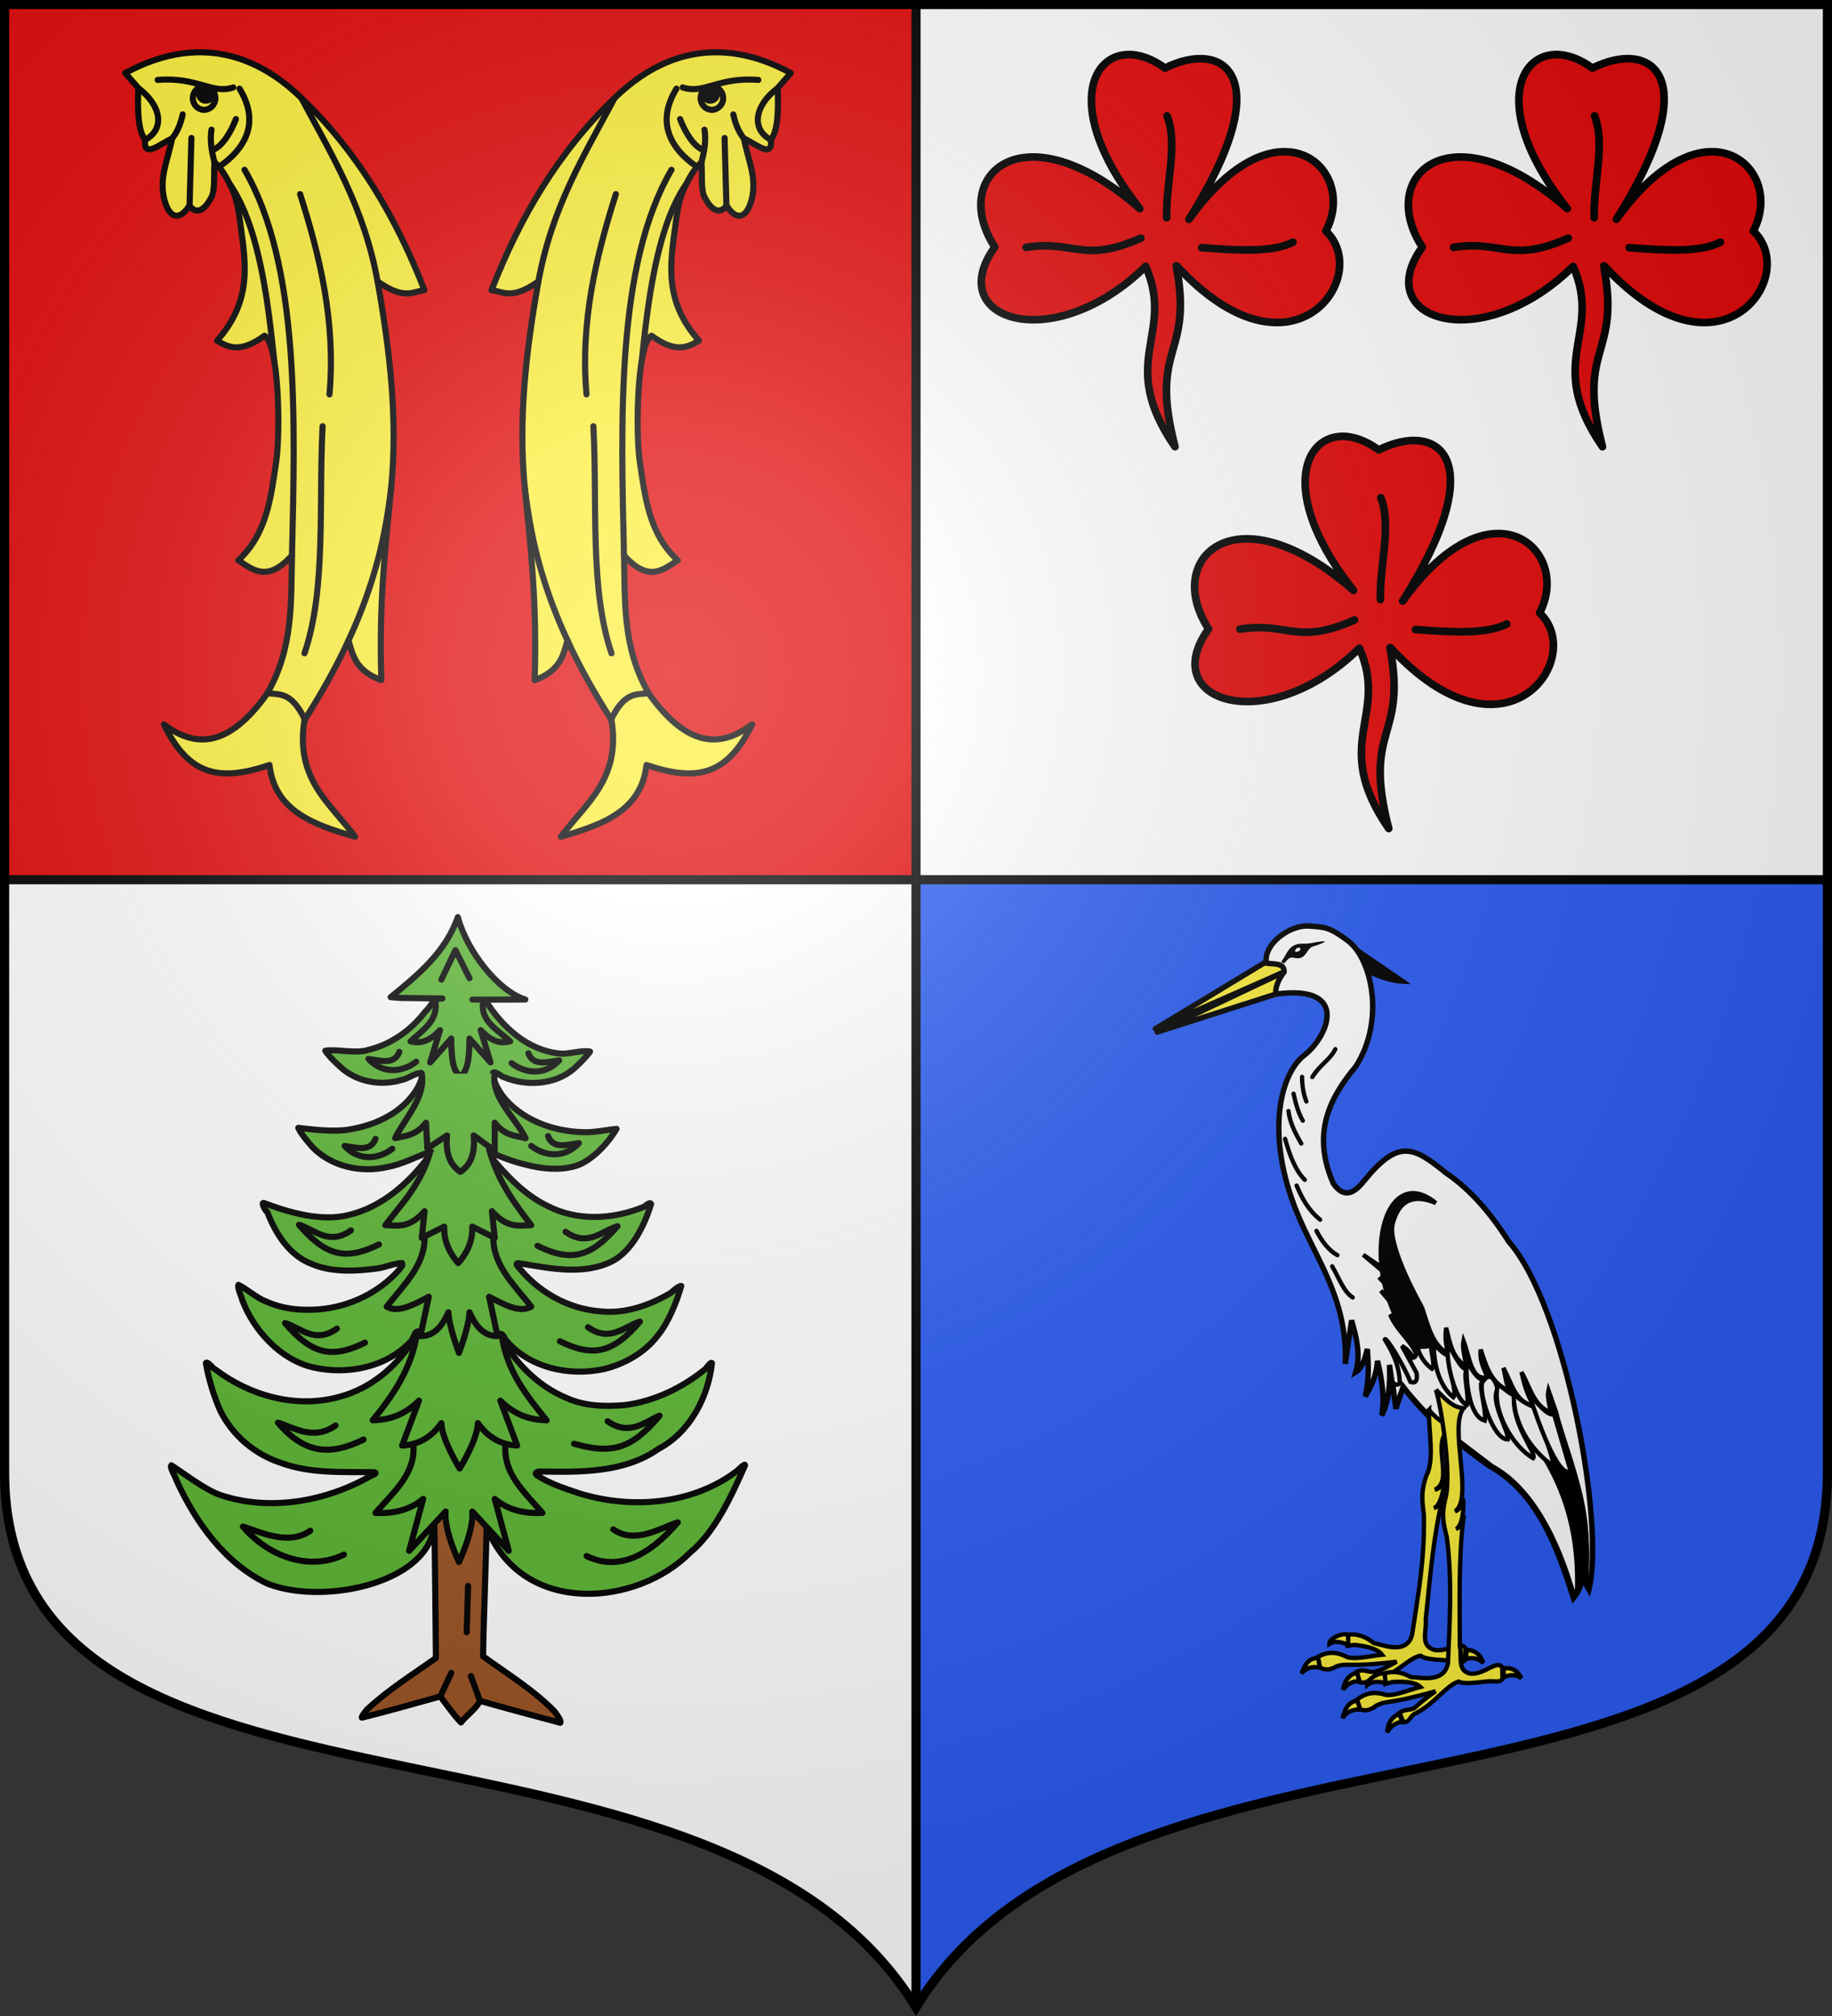
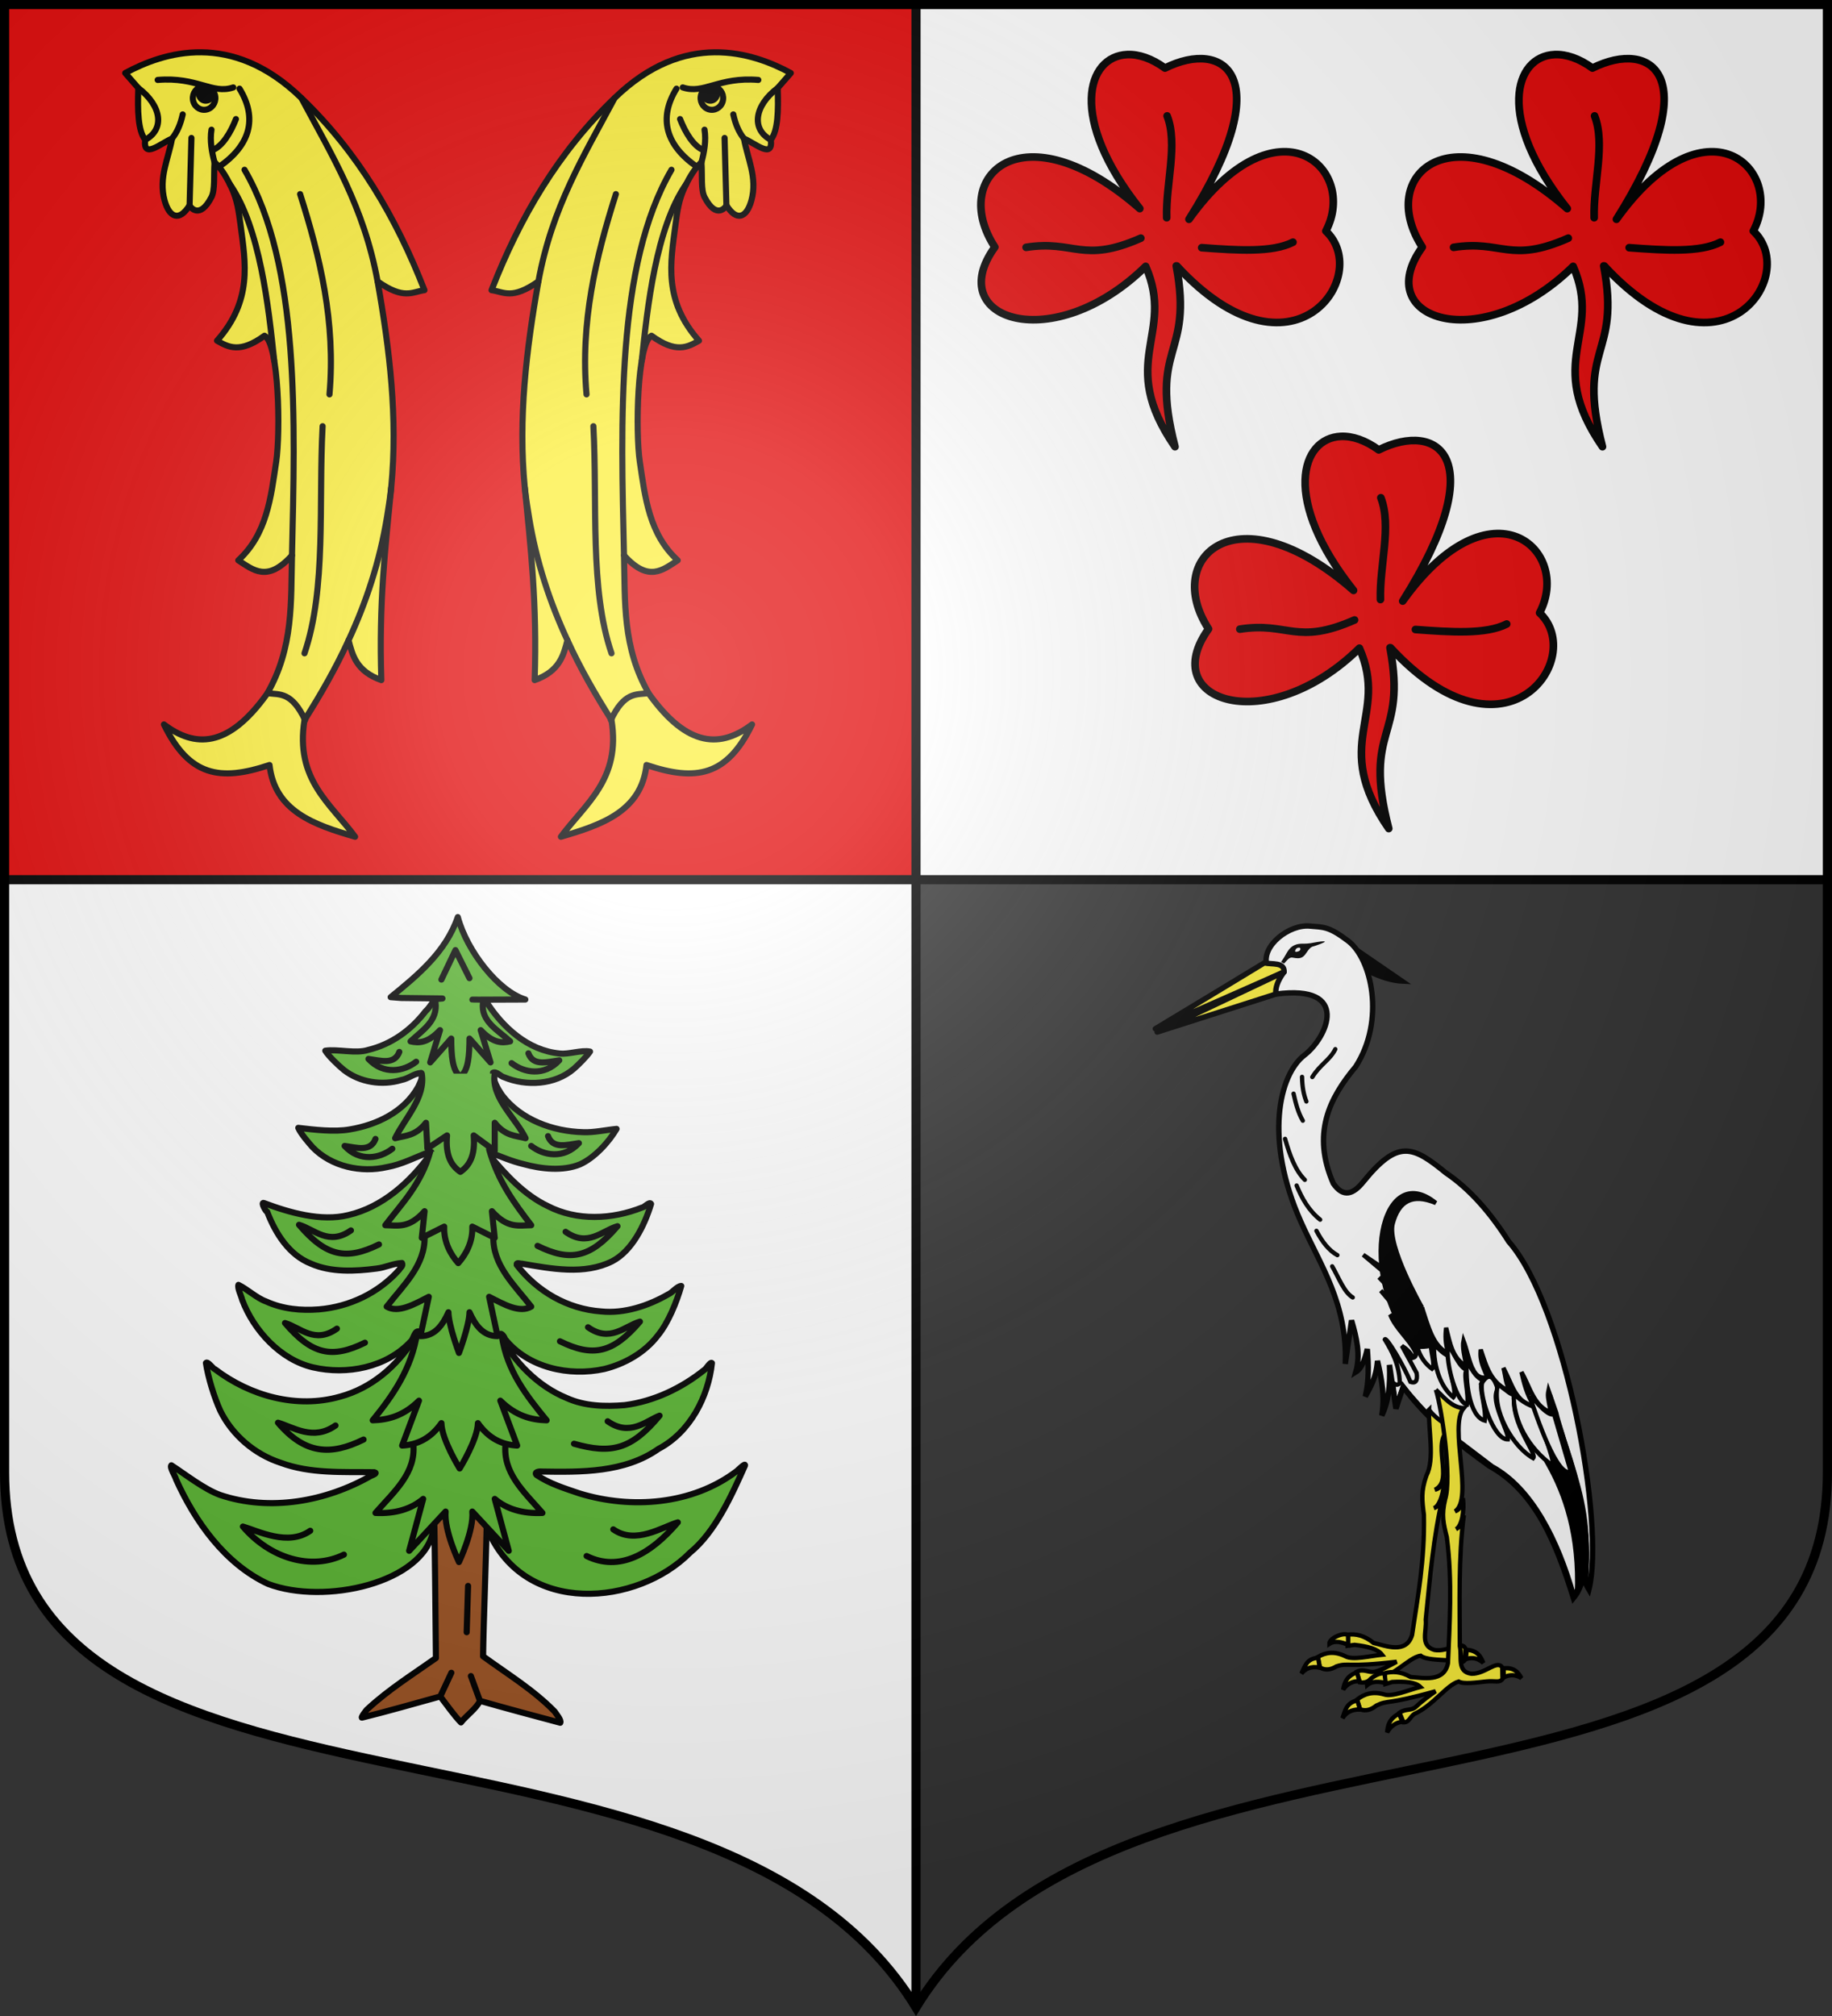
<svg xmlns="http://www.w3.org/2000/svg" xmlns:xlink="http://www.w3.org/1999/xlink" height="660" width="600">
  <rect width="100%" height="100%" fill="#333333" stroke="none" />
  <defs>
    <path id="a" d="m-298.5-298.5v481.5c0 129.055 231.64 65.948 298.5 175.5 66.86-109.552 298.5-46.445 298.5-175.5v-481.5z" />
    <radialGradient id="b" cx="-80" cy="-80" gradientUnits="userSpaceOnUse" r="405">
      <stop offset="0" stop-color="#fff" stop-opacity=".31" />
      <stop offset=".19" stop-color="#fff" stop-opacity=".25" />
      <stop offset=".6" stop-color="#6b6b6b" stop-opacity=".125" />
      <stop offset="1" stop-opacity=".125" />
    </radialGradient>
  </defs>
  <path d="m1.5 1.501 0 286.499h298.5v-286.499z" fill="#e20909" stroke-width="1" />
  <path d="m300 1.501v286.499h298.5v-286.499zm-298.5 286.499-0 193.989c-0 128.784 231.64 65.81 298.5 175.132v-369.121z" fill="#fff" stroke-width="1" />
-   <path d="m598.5 288v193.989c0 128.784-231.64 65.81-298.5 175.132v-369.121z" fill="#2b5df2" stroke-width="1" />
  <path d="m1.5 288.768h597m-298.5-287.272v655.62" fill="#fcef3c" stroke-width="1" />
  <g id="c">
    <path d="m369.183 17.864c-13.282.555-19.352 20.88 4.113 50.426-38.209-33.456-62.673-10.746-47.477 12.607-17.218 23.855 19.232 35.911 49.403 6.303 9.832 22.425-9.732 31.024 9.605 59.05-8.685-33.533 6.089-29.068.416-59.203l.175.022c37.91 41.038 64.338 3.154 48.812-11.425 10.729-20.403-15.69-44.585-44.83-3.852 29.508-46.843 11.656-59.212-7.855-49.507-4.363-3.176-8.642-4.576-12.362-4.421z" style="fill:#e20909;fill-rule:evenodd;stroke:#000;stroke-width:2.5;stroke-linecap:round;stroke-linejoin:round" />
    <path d="m373.629 77.969c-19.15 8.452-21.749.509-37.569 3.006m46.186-43.025c3.615 9.299-.466 22.132-.139 33.33m41.351 8.013c-6.754 3.446-18.267 2.669-29.891 1.795" style="fill:#e20909;fill-rule:evenodd;stroke:#000;stroke-width:2.5;stroke-linecap:round;stroke-linejoin:round" />
  </g>
  <use height="100%" transform="translate(140 -0)" width="100%" xlink:href="#c" />
  <use height="100%" transform="translate(70 125)" width="100%" xlink:href="#c" />
  <g transform="translate(5 2)">
    <g id="d" stroke="#000" stroke-linecap="round" stroke-linejoin="round" stroke-width="1.745" transform="matrix(1.147 0 0 1.145 34.645 14.261)">
      <path d="m74.324 180.266c-7.157-2.555-8.23-7.083-9.358-11.402-3.653 7.995-7.941 15.465-12.585 22.819-2.747 16.984 7.473 23.89 14.45 33.36-11.739-3.41-22.964-7.31-24.44-20.515-14.132 4.752-22.959 3.216-30.149-11.596 8.796 6.635 18.271 6.887 29.435-8.741 7.636-13.201 6.796-26.402 7.136-39.604-7.034 7.836-11.068 4.173-15.342 1.427 8.181-7.524 9.303-17.935 10.832-28.219 1.243-8.359.798-33.788-3.34-36.004-6.988 5.105-10.287 3.292-13.558 1.427 10.161-11.509 8.148-22.193 6.735-32.944-.531-4.037-.97-7.304-2.585-10.773-1.621-3.468-3.242-5.899-4.863-7.304-.266 3.808.208 7.871-.892 9.99-3.393 6.538-6.056 2.8-6.244 2.319-2.899 4.727-5.791 3.546-7.136-1.427-1.754-6.488 1.118-11.898 2.141-17.661-3.263 1.374-8.344 5.98-7.671.357-2.085-2.671-2.175-8.363-1.962-14.807l-3.746-4.281c10.922-5.923 30.323-12.284 50.307 7.136 16.116 15.468 27.102 34.254 35.144 54.946-3.546.487-5.815 2.82-13.38-2.498 3.477 19.644 5.794 39.208 3.886 58.931-1.678 17.339-3.557 32.893-2.815 55.064z" fill="#fcef3c" stroke-width="1.745" />
      <path d="m52.56 191.684c-3.808-8.088-7.229-7.259-10.704-7.671m10.525-11.417c6.284-18.427 4-42.902 5.173-64.936m-22.299-73.32c15.907 27.33 14.421 71.921 13.558 110.248m-17.758-106.145c8.678 12.512 11.07 35.252 12.684 50.493m7.393-47.638c5.736 18.077 10.182 36.598 8.385 57.265m-54.589-87.592c6.673 5.028 7.618 11.81 1.962 14.807m25.915-5.937c-1.432 3.66-3.76 7.817-6.859 8.978m-8.342-10.309c-.63 2.88-1.572 5.041-3.043 6.912m5.53-.178-.518 19.217m6.249-21.58c-.503 3.09.086 6.391.87 9.32m7.136-21.051c5.232 8.493 3.032 16.224-5.865 22.363m-17.505-24.86c11.379-.938 15.551 4.205 21.586 2.141m19.445 3.033c8.733 16.41 17.911 31.227 21.764 52.448m3.886 58.931c-.303 2.834-.745 5.661-1.21 8.503-2.066 12.63-5.903 24.231-10.963 35.16" fill="none" stroke-width="1.745" />
      <path d="m26.776 12.826c-.549-1.754-2.363-2.714-4.053-2.145-1.69.57-2.614 2.454-2.066 4.207.548 1.753 2.359 2.714 4.05 2.146 1.692-.569 2.617-2.454 2.069-4.208z" fill="none" stroke-width="1.745" />
      <path d="m26.034 11.96c-.331-1.059-1.427-1.639-2.448-1.295-1.021.344-1.579 1.482-1.248 2.541.331 1.059 1.425 1.639 2.446 1.296 1.022-.343 1.581-1.482 1.25-2.542z" stroke-width="1.745" />
    </g>
    <use height="100%" transform="matrix(-1 0 0 1 290 0)" width="100%" xlink:href="#d" />
  </g>
  <g stroke="#000">
    <path d="m440.053 307.914-2.334 5.289c7.332 2.731 13.856 7.885 21.995 8.193z" stroke-width="1.418" />
    <path d="m440.6 446.509c.75-19.674-8.108-32.151-14.517-46.462-12.08-26.946-7.23-48.181 1.126-54.608 7.604-5.849 15.306-23.267-9.345-19.992-2.045-2.163-2.219-6.673-3.002-9.629-1.668-6.302 7.456-13.263 14.1-12.643 4.466.416 6.099-.026 12.568 4.87 7.705 5.831 12.23 25.925 2.495 41.124-8.772 10.469-14.427 22.066-7.362 38.271 3.361 4.854 6.614 3.45 9.821-.521 11.382-14.052 16.186-11.821 27.085-2.922 7.748 5.217 14.605 13.063 20.54 22.455 18.596 21.119 31.607 92.449 26.282 113.899-.518-.885-1.161-1.564-1.134-3.344 2.072-23.376-6.075-40.417-11.754-60.202 5.992 20.305 12.698 38.841 10.673 60.812-1.201 3.611-2.021 4.506-2.864 5.565-5.709-18.306-12.541-35.005-27.562-43.244-10.151-7.314-20.031-14.922-28.195-25.901l-2.369 7.132-2.121-14.341c.328 6.478-.318 12.165-2.516 16.589 1.056-5.993.003-11.949-1.403-17.899-.458 5.664-2.3 8.538-4.004 11.691 1.213-4.896 1.107-10.184.663-15.571-.764 3.313-1.732 6.293-3.765 7.55 1.63-5.675.252-11.297-1.386-16.914z" fill="#fff" fill-rule="evenodd" stroke-width="1.773" />
    <path d="m414.071 315.228c-.689.472-35.686 21.572-35.686 21.572l42.17-18.604c.141-3.3-3.908-2.376-6.484-2.969z" fill="#fcef3c" fill-rule="evenodd" stroke-linejoin="round" stroke-width="1.773" />
    <g stroke-width="1.418">
      <path d="m452.055 414.583-5.591-3.781 8.397 7.067c1.032 1.96.729 2.834.465 3.74l-3.703-3.443 6.539 6.901c.065 1.626.011 2.967-.825 2.426l-5.117-4.953 7.264 8.643c.736 1.924-.144 2.055-1.002 2.21l-3.175-3.014c1.738 4.536 6.131 7.958 8.192 12.134.477 1.299.041 1.763-.659 1.985-1.253-2.232-2.483-3.095-3.711-3.881l4.839 8.904c.383 2.744-.464 3.42-2.031 2.886-2.027-5.06-7.99-15.091-8.396-13.884 2.377 3.954 4.66 8.006 4.931 14.164-.617 1.069-1.59.595-2.236.039l1.017 7.459 2.24-6.398c3.395 4.115 6.938 8.1 10.763 11.839 2.286 2.118 3.197 2.408 5.494 4.535l13.009 9.879c13.091 7.086 21.554 24.132 26.68 42.063.837-1.089 1.568-2.368 2.101-4.01-.542.275 2.143.29 1.785-.743 1.444-17.742-1.202-27.042-4.787-38.954 0 0-4.43-13.518-4.851-15.909v-0l-2.533-7.274c-.347 1.669-.235 2.268.783 7.219-5.677-2.11-6.851-8.429-9.639-13.239.821 3.631 1.694 7.27 4.105 11.16-6.184-1.383-7.03-6.956-10.014-12.532.745 2.77.614 5.006 2.217 7.761-6.458-2.752-7.84-8.368-9.648-13.745-.467 3.905 1.137 6.259 2.153 9.052-5.291 1.322-5.814-6.791-7.809-11.989-.426 2.093.309 5.32 1.03 8.532-4.8-2.951-5.345-7.518-6.708-12.733-.297 2.446-.346 5.044.746 8.335-5.084-2.135-6.617-8.921-8.669-15.026-.089 2.862.277 4.883 1.189 9.609" fill="none" />
      <g fill="#fff" stroke-linecap="round">
        <path d="m437.329 343.478c-1.733 3.518-4.996 5.025-7.537 9.134" />
-         <path d="m421.997 363.737c.367 3.561 2.127 7.098 4.18 10.629" />
        <path d="m420.877 372.844c1.523 5.301 3.296 10.273 6.466 13.417" />
        <path d="m424.659 388.125c1.735 4.164 3.878 8.113 7.705 11.174" />
        <path d="m431.15 402.955c1.911 3.645 4.126 6.478 6.85 7.958" />
        <path d="m436.306 414.577c2.139 3.671 3.854 8.471 6.729 10.181" />
      </g>
      <g fill-rule="evenodd">
        <g fill="#fff">
          <path d="m463.545 436.912c.229 4.746 2.041 8.745 5.496 11.234 1.285-.944-.929-6.743-.295-8.764-1.904.712-3.466-1.565-5.201-2.469z" />
          <path d="m469.619 440.222c-.089 7.655 2.4 14.041 6.369 17.224 1.561-1.764-2.553-10.474-.724-13.398-2.177-.127-4.063-2.656-5.645-3.826z" />
          <path d="m474.189 440.199c-.774 6.906 3.008 19.099 6.3 19.62.774-2.861-1.572-10.702.008-11.391-2.439-.241-4.878-6.667-6.309-8.228z" />
          <path d="m480.435 445.548c1.496 2.332 2.387 5.123 5.55 6.521-2.479.181.98 8.943.294 13.018-5.14-1.393-6.372-13.204-5.845-19.538z" />
          <path d="m485.507 452.526c2.393-3.617 3.923-1.325 5.048 2.273-2.716 3.731 3.7 13.91 3.292 16.44-4.946.121-9.73-15.566-8.339-18.713z" />
          <path d="m490.598 453.16c-2.207 8.501 5.008 20.638 11.541 24.218 1.387-1.626-7.503-11.302-6.166-20.841-1.182.139-2.087-.947-5.375-3.377z" />
          <path d="m495.755 456.179c2.292 2.721 6.182 4.55 8.433 4.9-1.256 3.146 4.976 15.927 4.418 18.805-8.147-5.83-13.104-14.899-12.851-23.705z" />
          <path d="m501.445 456.65c.923 1.848 6.063 7.594 7.486 6.208l5.51 18.889c-4.379 2.284-11.126-17.697-13.509-24.826" />
        </g>
        <path d="m506.916 479.201c1.097.057 1.747-.578 2.778.352 1.626 1.466 3.6 4.585 5.202 3.377 1.026 2.828 1.666 6.578 2.382 9.672 1.259 7.511 2.132 13.221 1.13 23.784l-1.931 5.457c.778-19.286-3.899-32.606-9.561-42.642z" />
        <g fill="#fcef3c">
          <path d="m468.023 461.539c1.871 2.579 4.724 4.16 7.159 6.165-7.106 3.828 1.372 16.947-5.251 20.012 1.138-.261 2.238-.848 3.042-3.985.096 4.324-1.401 9.396-3.351 10.018 2.61-1.156 2.253-2.657 3.037-4.247-3.333 13.859-4.301 27.247-5.719 40.726.377 3.867-1.986 8.481 2.834 9.936 4.535.81 8.656-3.339 10.191-.466l-.346 3.938c-1.178 1.237-2.33.141-5.419-.065-3.303-.22-7.379-.274-8.919-1.519-4.092.524-9.639 7.934-15.837 7.615-1.526.746-2.307 1.422-4.139 1.083l-.945-3.459c2.279-1.143 4.021.462 5.98-.011 2.276-.55 4.591-1.934 7.095-3.256-16.715 1.962-15.571.192-19.736 1.513-1.916 1.17-3.721 1.381-5.386.356l-.718-3.421c2.593-1.556 5.491-1.967 9.009-.251 2.435 1.379 7.978-.084 12.051-.492-1.512-1.978-4.932-2.75-9.005-3.231l-2.276.302.143-3.672c2.533-.238 5.213.207 8.344 2.737 3.891.902 10.696 3.789 12.607-2.579 1.839-12.46 4.183-24.305 3.876-39.383-.613-4.794-.985-7.675.814-12.786 2.816-5.427.606-14.916.868-21.579z" />
          <path d="m441.495 535.455c-.786-1.368-6.25.73-6.15 2.742 1.947-1.259 4.072-.534 6.203.248z" />
          <path d="m431.706 542.747.507 3.195c-3.076-.554-4.745.467-5.995 1.956 1.125-2.29 1.744-4.991 5.488-5.152z" />
          <path d="m444.41 547.51c-3.26 1.099-4.106 3.271-4.522 5.633 1.389-1.96 3.186-2.844 5.362-2.728z" />
          <path d="m480.366 540.112c3.379.202 4.594 2.095 5.426 4.289-1.708-1.541-3.62-1.924-5.722-1.231z" />
          <path d="m470.267 454.962c2.775 2.594 5.253 5.86 9.112 6.015-4.992 5.786 3.389 29.808-2.843 33.826 1.099-.437 2.126-1.179 2.59-4.31.552 4.12-.394 9.215-2.259 10.131 2.461-1.534 1.95-2.911 2.558-4.56-1.836 13.801-1.328 29.739-1.309 42.862.782 3.636-1.07 8.436 3.854 9.037 4.575.031 8.217-4.614 10.039-2.118l.073 3.822c-1.036 1.376-2.292.517-5.372.827-3.293.331-7.333.949-8.99.011-3.996 1.173-8.298 7.8-14.517 10.609-1.432.963-1.686 2.779-3.535 2.755l-1.301-3.153c2.135-1.467 3.916-.518 5.47-2.032 1.667-1.624 3.984-3.33 6.323-5.006-16.34 4.619-15.394 2.739-19.378 4.686-1.773 1.434-3.538 1.932-5.295 1.225l-1.072-3.153c2.403-1.914 5.228-2.782 8.892-1.719 2.556.92 7.889-1.39 11.878-2.448-1.706-1.644-5.173-1.821-9.256-1.612l-2.221.662-.246-3.535c2.482-.644 5.183-.657 8.549 1.249 3.947.224 10.988 1.868 12.208-4.535.505-12.218 1.522-26.906-.374-41.275-1.113-4.485-1.786-7.178-.544-12.361 2.192-6.969-.963-29.183-3.035-35.899z" />
          <path d="m453.478 548.1c-.923-1.179-6.11 1.724-5.799 3.632 1.795-1.524 3.975-1.179 6.166-.781z" />
          <path d="m444.557 556.68.839 2.973c-3.104-.025-4.648 1.226-5.728 2.855.872-2.375 1.199-5.06 4.889-5.827z" />
          <path d="m458.186 561.026c-3.111 1.586-3.719 3.802-3.882 6.129 1.168-2.102 2.853-3.242 5.02-3.489z" />
          <path d="m492.449 546.174c3.366-.362 4.769 1.25 5.824 3.211-1.853-1.194-3.787-1.246-5.795-.238l-.029-2.973z" />
        </g>
      </g>
    </g>
    <path d="m378.985 337.878 38.878-12.43c-.22-1.865.502-4.384 2.691-7.251z" fill="#fcef3c" fill-rule="evenodd" stroke-linejoin="round" stroke-width="1.773" />
    <g fill="#fff" stroke-linecap="round" stroke-width="1.418">
      <path d="m426.435 352.554c.043 3.248.543 5.896 1.419 8.053" />
      <path d="m423.655 358.054c.704 3.145 1.496 6.232 3.03 8.832" />
    </g>
  </g>
  <path d="m433.889 308.257c-.141-.259-2.464.139-2.464.139-1.445.28-2.908.558-4.355.557-.156 0-.312-.002-.468-.01l-.012-.001h-.014c-.746.01-1.769.06-2.696.524-1.462.68-2.189 2.006-2.912 3.266-.283.496-.57.997-.879 1.437l-.108.153-.41.581.984.55s1.066-1.241 1.404-1.515c.339-.273.684-.442 1.136-.466.147.022.301.048.46.074.472.078.982.165 1.5.166.659.003 1.245-.159 1.716-.52.543-.432.905-.976 1.268-1.502.491-.723.953-1.373 1.659-1.731.4-.133.815-.255 1.222-.374.247-.073 3.112-1.07 2.97-1.329z" fill="#010101" stroke-width="1.418" />
  <path d="m424.206 311.527c-.174-.17.199-.834.329-.964.306-.306 1.106-.447 1.27-.188.164.259.118.682-.282.941-.229.149-1.082.441-1.317.212z" fill="#fffdfd" stroke-width="1.418" />
  <g stroke="#000">
    <path d="m465.701 428.005s-11.518-20.157-9.563-27.456c1.955-7.298 6.4-9.923 14.117-6.705-17.807-14.543-26.57 23.59-6.727 47.167 1.63-.286 6.574.483 5.71-2.396-.518-1.726-3.038-5.98-3.538-10.611z" fill-rule="evenodd" stroke-width="1.418" />
    <g stroke-linecap="round" stroke-linejoin="round" stroke-width="2">
      <path d="m142.105 492.549c.363 12.311.519 37.947.665 50.263-7.672 5.424-15.343 10.192-22.262 16.569-.555.329-2.671 3.37-1.832 2.905 7.371-1.784 18.219-4.892 25.517-6.9l3.631-7.754-3.631 7.754c1.986 2.569 4.555 6.253 6.776 8.51 1.614-2.113 5.14-4.636 6.219-7.074l-2.969-8.119 2.969 8.119c8.159 2.332 18.104 5.003 26.303 7.179.467-.825-1.409-2.967-1.801-3.639-6.847-7.064-15.6-12.378-23.476-18.128.147-11.847 1.164-35.62 1.239-47.589z" fill="#9d5324" />
      <g fill="#5ab532">
        <path d="m159.453 496.93c.138.348.279 3.817.424 4.156 12.008 28.057 48.901 24.645 66.105 7.23 8.329-6.816 13.692-18.868 17.987-28.485.355-1.243-2.39 1.612-2.783 1.856-14.487 10.933-34.381 12.444-51.386 7.237-4.814-1.634-9.897-3.209-14.081-6.059-.878-.95.889-1.207 1.522-1.11 13.071.208 27.292.42 38.419-7.414 10.468-5.519 16.334-17.194 17.512-28.083-.527-.591-1.968 2.039-2.497 2.222-7.467 5.979-16.549 10.317-26.113 11.532-6.4.523-13.044.359-18.979-2.326-9.462-3.894-17.058-11.72-21.84-20.588.11-1.228 1.494.481 1.601 1.192 7.541 9.495 21.085 12.428 32.592 9.891 6.683-1.661 13.242-5.377 17.443-10.884 3.493-4.189 6.258-11.082 7.739-16.302-1.36.056-2.936 2.21-4.242 2.734-6.524 3.772-14.42 6.391-21.992 5.611-11.001-.777-20.985-6.562-27.658-15.245-.16-.973 1.111-.341 1.629-.402 9.659 1.67 20.554 3.79 29.631-.775 6.565-3.387 10.688-11.922 12.748-18.774-.489-.91-2.233 1.158-2.928 1.172-9.8 3.916-21.339 4.48-30.91-.471-7.695-3.668-13.677-10.159-19.043-16.607-.207-.509-.944-.567.029-.949 4.141 1.482 6.873 2.809 11.186 3.848 5.728 1.57 12.805 2.359 18.375.059 4.683-2.083 9.427-7.239 11.993-11.617-3.266.296-7.603 1.254-10.941 1.077-9.955-.248-20.458-4.082-26.593-12.166-1.447-2.162-2.892-4.664-2.939-7.294 1.139-.577 2.517 1.253 3.657 1.482 7.282 3.022 16.622 2.518 22.768-2.738 1.53-1.317 4.22-4.016 5.363-5.672-2.815-.593-7.015.988-9.943.629-10.482-.998-18.804-8.634-24.268-17.311l-4.325-.312 2.24.008 15.099-.06c-8.807-2.664-19.122-15.807-22.118-26.988-3.912 11.448-13.174 19.057-21.986 26.218l3.503.267 13.459.162-2.518.211s-1.804 2.955-2.997 3.952c-4.741 6.174-11.134 10.825-18.79 12.676-4.045 1.326-9.97-.339-14.077.265 1.101 1.8 4.454 4.985 6.137 6.337 5.16 4.017 12.492 5.167 18.748 3.257 2.417-.443 4.113-2.147 6.52-2.326.582 1.805-.249 2.817-.921 4.463-4.567 8.241-13.496 12.548-22.483 14.038-5.084.906-11.786.07-16.841-.516.778 1.869 3.307 4.789 4.667 6.326 6.162 6.384 15.942 8.49 24.427 6.513 4.837-.86 8.988-3.124 13.566-4.822 1.075-.504 1.162.061.645.54-6.614 9.147-15.681 17.396-26.947 20.007-8.865 2.183-19.237-.812-27.583-3.944-1.322-.486.849 3.23 1.038 2.843 2.706 7.069 7.149 14.184 14.379 17.009 6.533 2.888 14.445 2.505 21.365 1.599 3.055-.34 5.37-1.662 8.399-1.828.503.993-.504 1.406-.917 2.221-6.662 7.523-16.182 12.09-26.235 12.955-5.951.465-11.907-.1-17.372-2.598-2.937-1.026-6.286-4.121-9.032-5.421-.392 1.05.998 3.792 1.227 4.9 3.766 10.006 12.504 19.591 23.154 22.098 11.167 2.589 24.114.065 32.078-8.522.897-.738 1.217-3.621 2.635-3.203.496.996-1.169 1.518-1.521 2.426-5.727 8.932-13.923 16.098-24.315 18.902-14.184 4.043-29.469-.253-40.935-8.984-.652-.133-2.405-2.768-2.973-2.039.709 4.738 2.735 11.339 4.729 15.674 3.92 7.964 11.237 14.199 19.685 16.972 9.746 3.655 20.555 2.97 30.751 3.112 1.23.282-.623.996-1.089 1.169-14.761 8.424-33.112 11.755-49.407 6.288-5.262-1.912-11.337-6.711-15.988-9.726-.645.717 1.392 3.756 1.506 4.557 6.23 13.834 16.03 27.68 30.11 34.259 18.474 7.052 51.199-.299 54.152-17.547.124-.723-.038-3.376-.022-4.133 5.599-10.507 11.485-9.425 17.581.09z" />
        <path d="m135.38 472.793c.869 9.479-6.191 15.397-12.406 22.515 6.433.306 11.64-1.225 15.623-4.595l-4.595 17.001 11.947-12.865c-.579 6.166 4.365 16.541 4.365 16.541s4.944-10.375 4.365-16.541l11.947 12.865-4.595-17.001c3.982 3.37 9.19 4.901 15.623 4.595-6.215-7.118-12.969-13.035-12.1-22.515" />
        <path d="m136.605 436.341c-1.707 11.624-8.014 20.64-14.55 28.641 5.054-.137 10.109-1.427 15.163-6.433l-5.514 14.703c4.838-.254 9.251-2.207 12.866-7.352.071 5.364 5.973 14.857 5.973 14.857s5.902-9.492 5.973-14.857c3.615 5.145 8.028 7.097 12.866 7.352l-5.514-14.703c5.054 5.006 10.109 6.296 15.163 6.433-6.537-8.001-12.997-16.098-14.704-27.722" />
        <path d="m139.056 404.79c.257 9.415-6.881 15.872-12.406 22.974 3.775 2.206 8.822-.673 13.785-3.216l-2.757 12.865c4.845.043 7.404-3.824 9.19-7.811.08 4.442 3.446 13.325 3.446 13.325s3.366-8.883 3.446-13.325c1.786 3.987 4.345 7.854 9.19 7.811l-2.757-12.865c4.963 2.543 10.009 5.422 13.785 3.216-5.525-7.102-12.663-13.559-12.406-22.974" />
        <path d="m140.894 377.068c-2.995 10.67-9.318 16.961-14.704 24.046 3.977.026 7.72 1.223 12.866-4.595l-.919 8.73 7.352-3.676c-.232 5.1 2.214 9.293 4.595 11.947 2.381-2.654 4.827-6.846 4.595-11.947l7.352 3.676-.919-8.73c5.146 5.818 8.889 4.621 12.866 4.595-5.386-7.085-10.789-14.142-13.785-24.812" />
        <path d="m142.631 328.079c.787 6.137-4.139 9.115-8.171 12.842 2.748.65 5.69.522 9.649-3.676l-3.216 10.568 6.892-7.811c.041 5.452.304 10.571 2.987 12.406 2.682-1.835 2.946-6.954 2.987-12.406l6.892 7.811-3.216-10.568c3.959 4.198 6.902 4.325 9.649 3.676-4.032-3.728-9.693-6.534-8.906-12.671" />
        <path d="m162.03 351.49c-1.309 7.794 6.851 14.484 10.109 21.136-3.37-.864-6.739-.726-10.109-5.054v9.19l-6.892-5.054c.597 6.82-1.537 9.999-4.365 11.946-2.828-1.947-4.962-5.127-4.365-11.946l-6.433 4.288-.459-8.424c-3.37 4.328-6.739 4.19-10.109 5.054 3.258-6.652 10.039-13.342 8.73-21.136" />
        <path d="m192.126 509.416c10.721 5.274 20.983-.618 29.867-11.028-5.072 1.478-13.857 7.442-21.136 2.297m-88.221 8.271c-10.721 5.274-24.2 1.22-33.083-9.19 5.072 1.478 14.776 6.523 22.055 1.378m17.46-29.866c-10.721 5.274-19.145 4.896-28.029-5.514 5.072 1.478 11.559 6.063 18.839.919m9.649-27.109c-10.721 5.274-17.307 3.977-26.191-6.433 5.072 1.478 9.721 6.982 17.001 1.838m13.785-27.569c-10.721 5.274-17.307 3.977-26.191-6.433 5.072 1.478 9.721 6.982 17.001 1.838m8.041-29.948c-1.603 4.298-6.076 2.858-10.109 2.297 5 5.364 11.602 4.06 15.623.919m2.297-31.704c-1.603 4.298-6.076 2.858-10.109 2.297 5 5.364 11.602 4.06 15.623.919m51.692 125.061c12.1 3.436 18.778 1.955 28.029-9.19-4.337 1.662-9.721 6.982-17.001 1.838m-15.623-26.19c10.721 5.274 17.307 3.977 26.191-6.433-5.072 1.478-9.721 6.982-17.001 1.838m-16.541-26.65c10.721 5.274 17.307 3.977 26.191-6.433-5.072 1.478-9.721 6.982-17.001 1.838m-5.744-31.327c1.603 4.298 6.076 2.858 10.109 2.297-5 5.364-11.602 4.06-15.623.919m-.919-30.326c1.603 4.298 6.076 2.858 10.109 2.297-5 5.364-11.602 4.06-15.623.919m-22.974-27.352 4.595-9.649 4.595 9.19" />
        <path d="m153.3 519.2-.459 15.163" />
      </g>
    </g>
    <path d="m300 657.121 0-655.621m-298.5 286.5h597" fill="none" stroke-width="3" />
  </g>
  <use fill="url(#b)" height="1052.362" transform="translate(300 300)" width="744.094" xlink:href="#a" />
  <use fill="none" height="1052.362" stroke="#000" stroke-width="3.003" transform="matrix(1 0 0 .998 300 299.374)" width="744.094" xlink:href="#a" />
</svg>